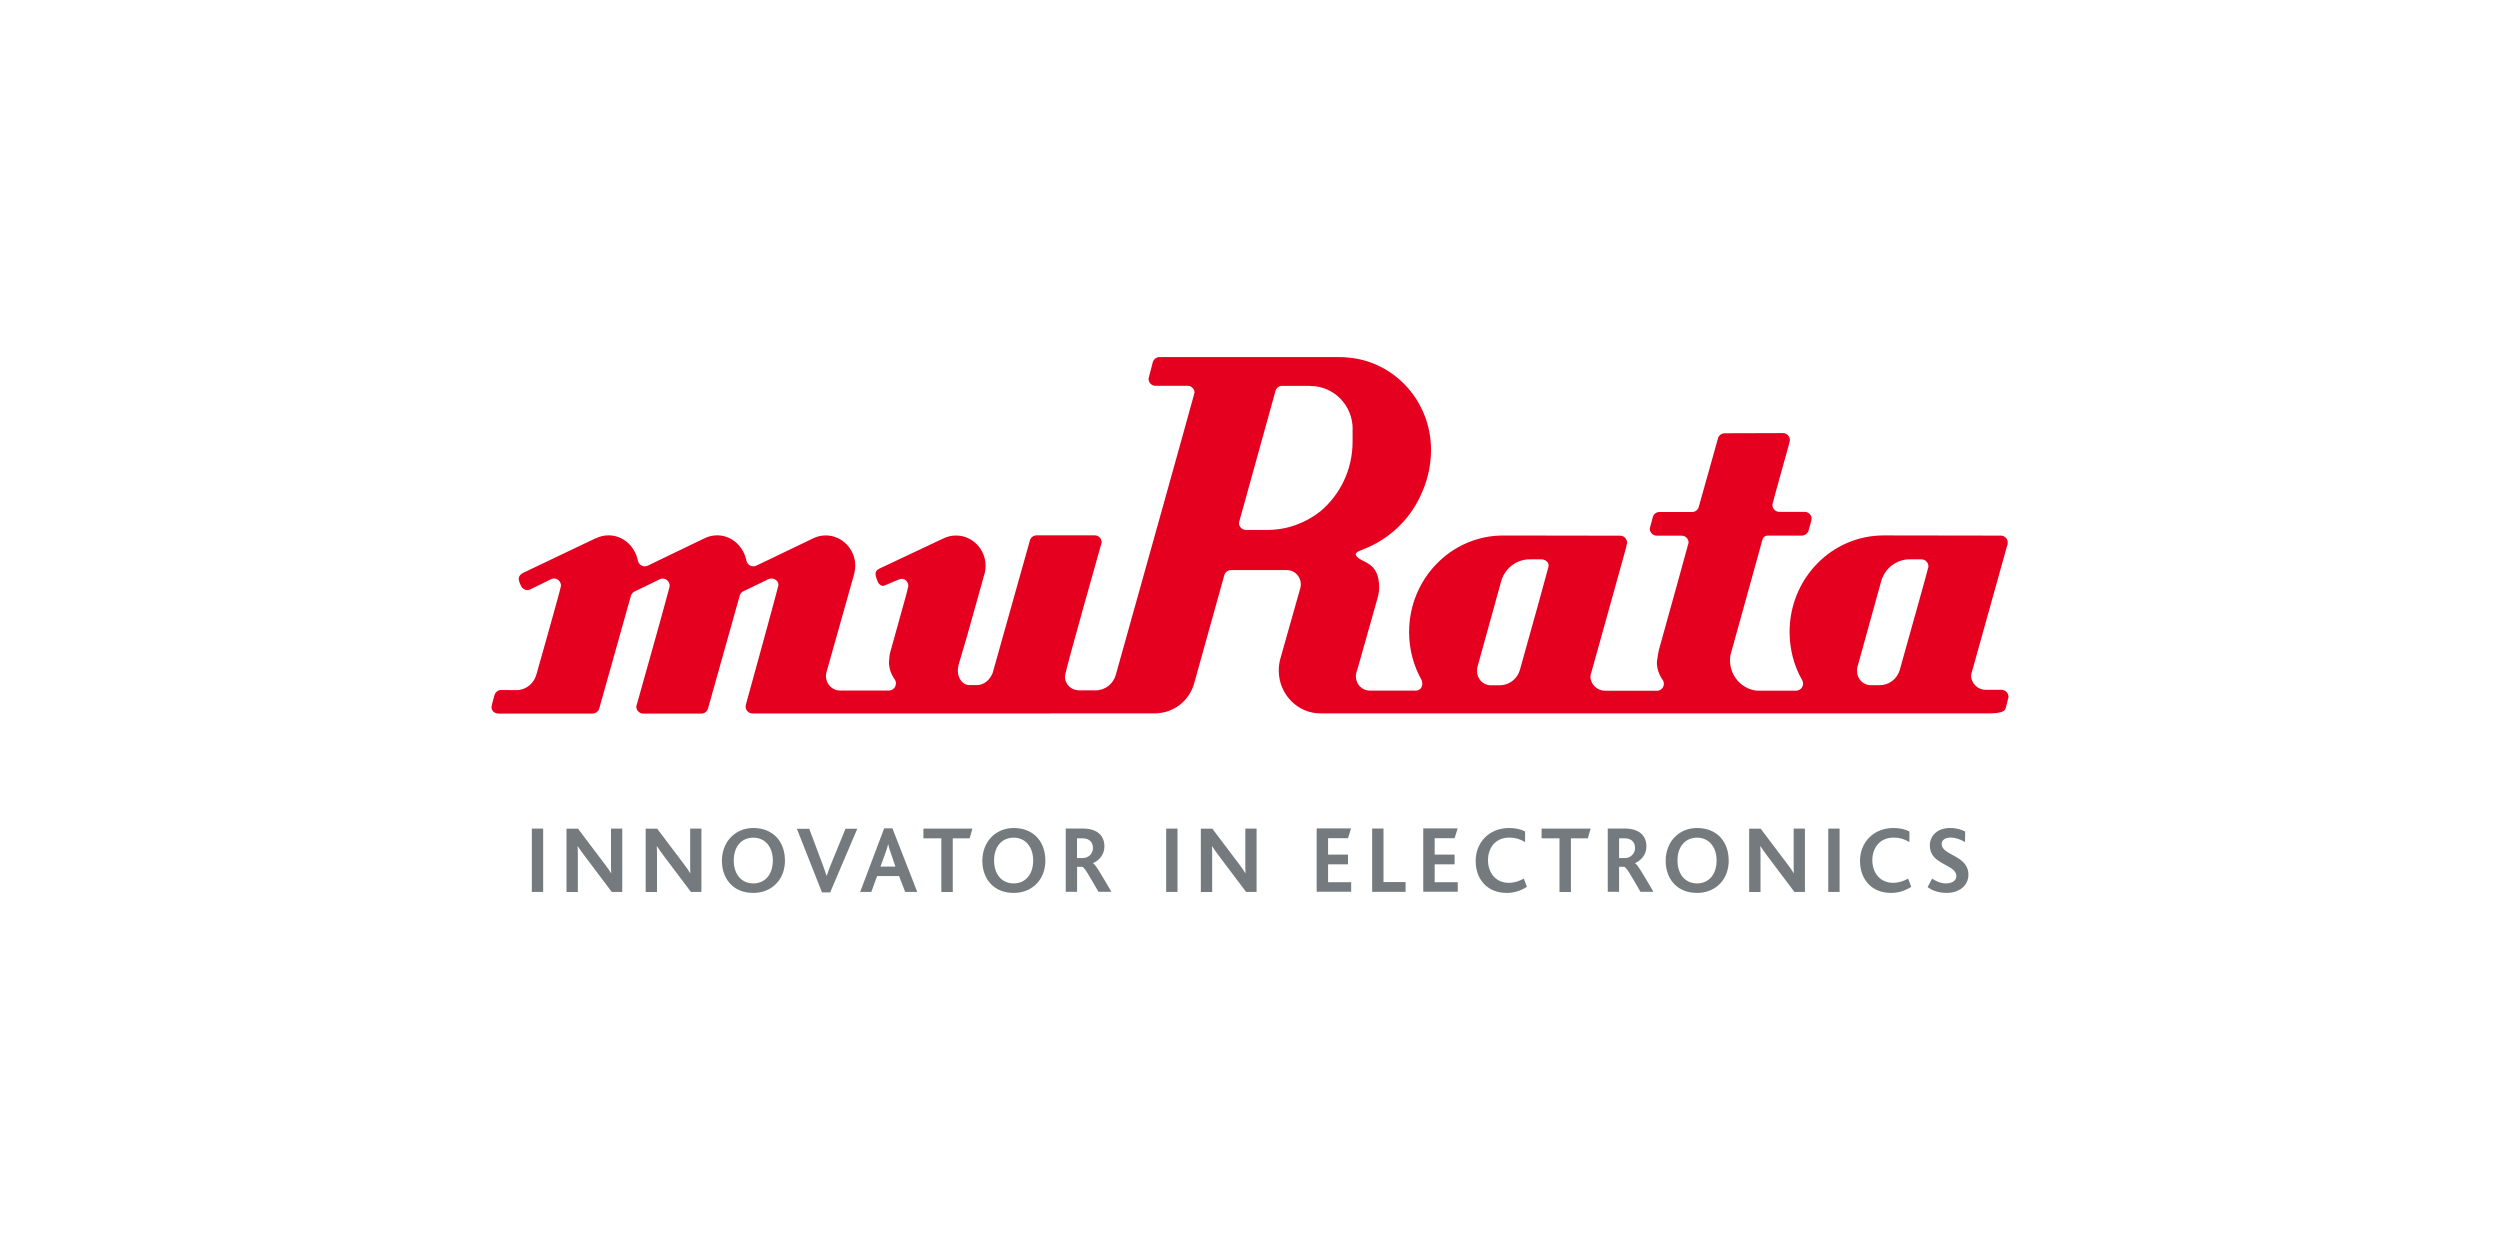
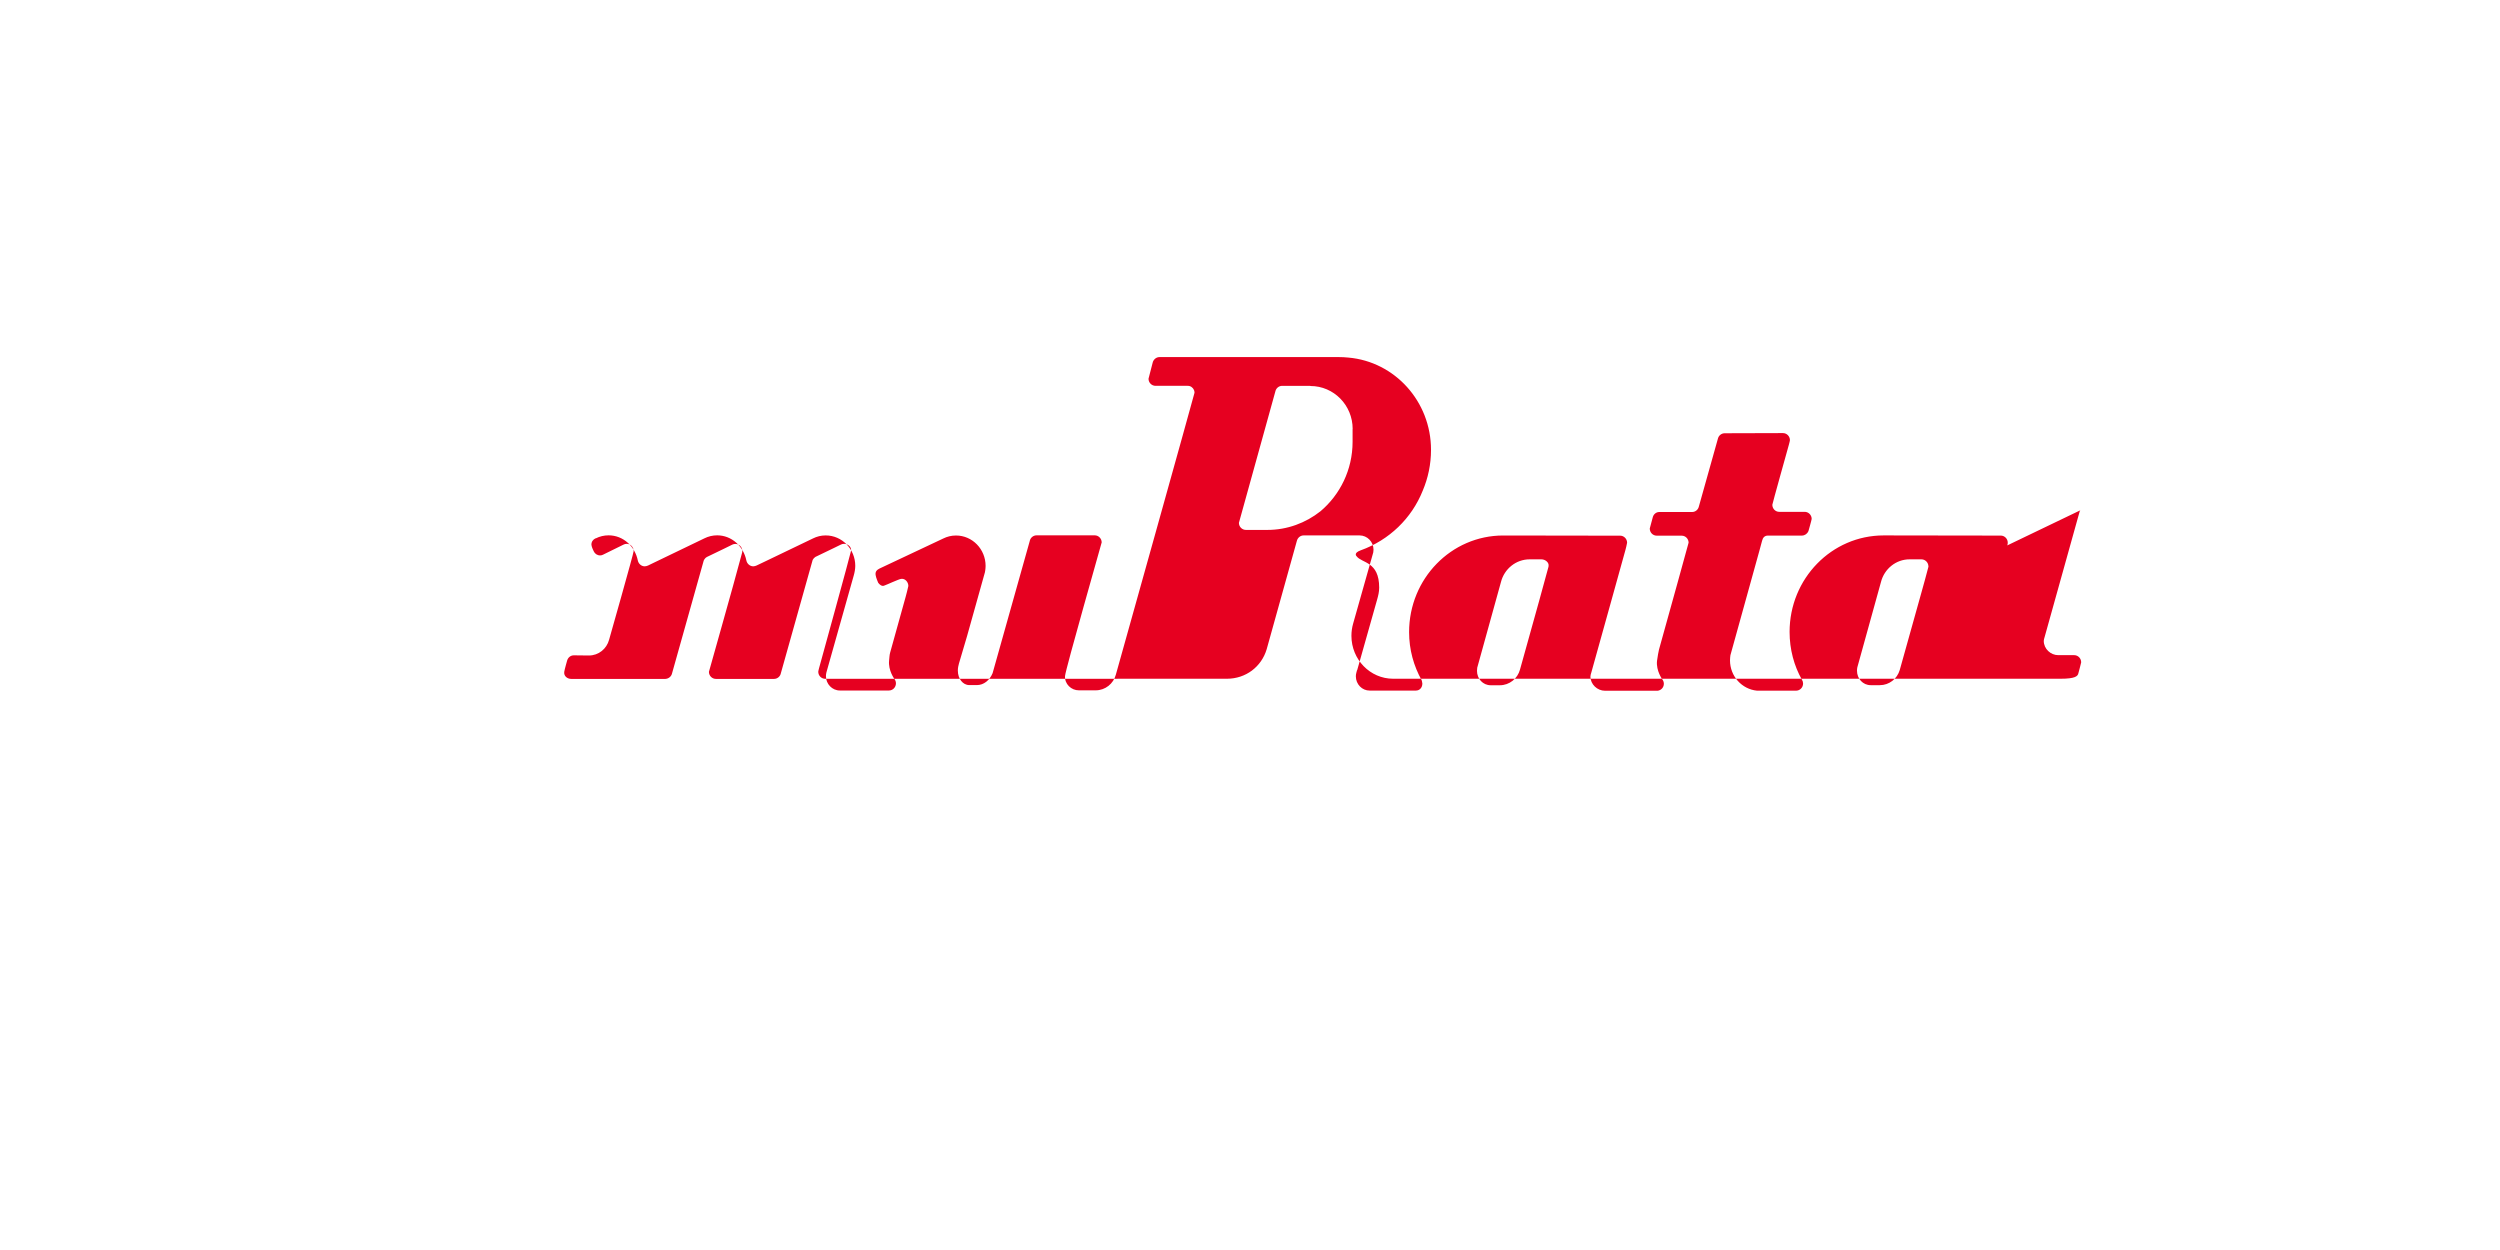
<svg xmlns="http://www.w3.org/2000/svg" id="_レイヤー_2" viewBox="0 0 300 150">
  <defs>
    <style>.cls-1{fill:rgba(255,255,255,0);}.cls-1,.cls-2,.cls-3,.cls-4{stroke-width:0px;}.cls-2{fill:#e60020;}.cls-3{fill:#747a7e;}.cls-4{fill:none;}</style>
  </defs>
  <g id="_レイヤー_2-2">
    <path class="cls-1" d="M17.2,0v150h265.59V0H17.2ZM241.01,107.15H58.99V42.85h182.02v64.3Z" />
-     <path class="cls-2" d="M231.42,67.98c0,.08-.84,3.09-.84,3.09l-2.61,9.33c-.31,1.06-1.27,1.82-2.39,1.82h-1.1c-.92,0-1.64-.77-1.64-1.73,0-.13.01-.28.04-.41l2.84-10.25c.4-1.56,1.79-2.71,3.43-2.71h1.42c.46,0,.84.38.84.85M185.83,67.97c-.07.27-1.1,4.02-1.1,4.02l-2.33,8.36c-.29,1.08-1.27,1.88-2.42,1.88h-1.1c-.92,0-1.64-.77-1.64-1.73,0-.12.01-.25.03-.38l2.85-10.29c.4-1.56,1.79-2.71,3.44-2.71h1.42c.46,0,.96.4.84.85M162.31,51.49v1.53c0,3.36-1.51,6.35-3.85,8.33-1.77,1.4-3.98,2.24-6.38,2.24h0s-.78,0-.78,0h-1.79c-.46,0-.84-.38-.84-.85l4.37-15.76c.08-.39.42-.68.82-.68h3.38v.02h.01c2.8,0,5.07,2.3,5.07,5.16M240.87,65.45c.05-.1.06-.22.06-.33,0-.47-.38-.85-.84-.85h-.7l-13.35-.02c-6.24,0-11.29,5.18-11.29,11.58,0,2.08.53,4.07,1.49,5.75.08.12.13.29.13.44,0,.48-.38.86-.84.86h-4.69c-1.81-.17-3.24-1.73-3.24-3.64,0-.23.03-.47.05-.62,1.18-4.28,3.47-12.51,3.47-12.51l.33-1.22c.09-.38.31-.62.7-.62h4.09c.35-.01.64-.23.77-.53,0,0,.39-1.37.39-1.47,0-.47-.38-.85-.84-.85h-3.04c-.46.01-.84-.37-.84-.85,0-.11,1.88-6.83,1.88-6.83,0,0,.23-.8.23-.92,0-.47-.38-.85-.84-.85l-6.99.02c-.36,0-.68.24-.79.57h0l-2.31,8.23c-.09.38-.42.65-.81.65h-3.91c-.38-.01-.7.25-.8.6,0,0-.37,1.34-.37,1.38,0,.48.37.86.84.86h2.99c.46,0,.83.38.83.84,0,.05-2.27,8.22-3.55,12.82-.06.28-.16.74-.24,1.36-.13,1.22.66,2.26.66,2.26.1.13.16.31.16.49,0,.44-.32.78-.74.84h-6.32c-.93,0-1.75-.77-1.75-1.71,0-.15.05-.28.09-.42l2.25-8.07,1.86-6.69s.2-.76.2-.87c0-.47-.38-.85-.83-.85h-1.19l-12.85-.02c-6.24,0-11.29,5.19-11.29,11.59,0,2.1.55,4.07,1.51,5.78,0,0,.08.28.08.4,0,.48-.32.84-.78.84h-5.53c-.92.01-1.67-.76-1.67-1.71,0-.15.02-.29.06-.43l.08-.31h.02l2.39-8.46c.13-.46.25-.93.25-1.44,0-3.18-2.09-2.92-2.71-3.77,0,0-.43-.38.49-.71,3.42-1.23,6.12-3.83,7.45-7.17.63-1.49.99-3.14.99-4.89,0-5.82-4.36-10.58-9.91-11.07-.38-.04-.77-.06-1.16-.06h-3.44s-15.45,0-15.45,0h-2.62c-.41,0-.75.31-.83.7l-.49,1.9c0,.47.38.85.84.85h3.85c.35-.01.64.2.77.51.04.1.06.21.06.32,0,.05-2.38,8.59-4.75,17.07h0c-2.35,8.41-4.69,16.76-4.69,16.76-.29,1.08-1.26,1.88-2.42,1.88h-2.01c-.92.01-1.73-.76-1.67-1.71.05-.78,4.4-15.98,4.4-16.04,0-.47-.38-.85-.84-.85h-6.97c-.41,0-.76.3-.83.71l-4.45,15.83c-.35.85-1.06,1.43-1.88,1.43h-.92c-.77,0-1.37-.77-1.37-1.73,0-.15.01-.31.04-.46l.09-.39.97-3.28,2.15-7.68s.08-.39.08-.76c0-2.01-1.59-3.65-3.55-3.65-.55,0-1.07.13-1.53.36l-7.66,3.61c-.27.14-.52.33-.46.76.04.33.31.94.31.94.15.21.42.44.68.36.44-.15,1.76-.79,2.1-.83.46-.05.84.39.84.86,0,.09-.33,1.32-.33,1.32l-1.86,6.69c-.08.29-.08.6-.12.92-.13,1.22.66,2.26.66,2.26.1.13.16.31.16.49,0,.48-.38.86-.84.86h-5.89c-.92,0-1.67-.78-1.67-1.72,0-.16.02-.31.06-.46l3.28-11.63c.1-.34.18-.78.18-1.15,0-2.01-1.59-3.65-3.55-3.65-.55,0-1.06.13-1.52.36l-5.7,2.74-1.07.51c-.11.05-.27.1-.4.1-.4,0-.75-.31-.83-.71-.34-1.69-1.76-3.01-3.5-3.01-.55,0-1.07.13-1.53.36l-6.08,2.93-.68.33c-.12.05-.27.1-.4.1-.4,0-.74-.29-.83-.69-.34-1.7-1.75-3.03-3.51-3.03-.55,0-1.07.13-1.53.36h-.04s-8.72,4.16-8.72,4.16c-.29.13-.51.43-.49.78.02.28.28.78.28.78.13.29.42.49.76.49.13,0,.25-.03.36-.09l2.46-1.21c.11-.06.24-.09.37-.09.46,0,.83.39.84.86,0,.28-2.95,10.65-2.95,10.65-.29,1.09-1.26,1.89-2.42,1.89l-1.81-.02c-.38,0-.69.25-.8.61,0,0-.31,1.08-.35,1.36-.08.53.38.86.84.86h11.28c.36-.01.68-.25.79-.58h0l3.77-13.42c.04-.26.21-.51.43-.63l1.99-.96,1.08-.53c.11-.05.23-.08.35-.08.46,0,.84.39.84.85,0,.08-.01.14-.03.21-1.1,4.16-3.98,14.24-3.98,14.29,0,.47.38.85.84.85h6.97c.41,0,.76-.3.83-.71l3.81-13.57c.08-.15.2-.28.33-.36l2.22-1.07.86-.42c.1-.05.23-.08.36-.08.46,0,.92.39.83.85-.09.5-3.7,13.58-3.7,13.58,0,0-.23.8-.23.92,0,.47.38.85.84.85h4.22s43.98-.01,43.98-.01c2.26,0,4.14-1.43,4.77-3.54l3.63-13.03c.1-.36.42-.63.81-.63h6.71c.92,0,1.67.77,1.67,1.71,0,.12-.01.21-.03.33l-2.42,8.56c-.13.46-.2.94-.2,1.45,0,2.84,2.24,5.15,5.01,5.15h4.07-1.33,77.34c1.74,0,2.08-.29,2.15-.68,0,0,.33-1.23.33-1.29,0-.48-.38-.86-.84-.86h-1.9c-.92.01-1.75-.76-1.75-1.71,0-.15.05-.27.09-.42l2.71-9.71,1.35-4.84.21-.74.02.04Z" />
-     <path class="cls-3" d="M236.21,104.97c0-2.37-3.21-2.29-3.21-3.69,0-.51.47-.77,1.07-.77s1.16.21,1.73.53l.02-1.25c-.4-.23-1.03-.43-1.82-.43-1.55,0-2.42.96-2.42,2.09,0,.59.19,1.03.48,1.36.9,1.04,2.7,1.23,2.7,2.32,0,.63-.65.88-1.22.88-.7,0-1.27-.29-1.68-.58l-.55,1.03c.5.35,1.23.69,2.29.69,1.46,0,2.61-.84,2.61-2.18M229.35,106.43l-.37-1c-.56.31-1.15.51-1.82.51-1.53,0-2.48-1.19-2.48-2.72,0-1.43.85-2.71,2.57-2.71.66,0,1.26.16,1.88.54v-1.27c-.43-.25-1.13-.42-1.91-.42-2.44,0-4.02,1.77-4.02,3.95s1.37,3.84,3.73,3.84c.8,0,1.59-.21,2.41-.72M220.75,99.43h-1.36v7.6h1.36v-7.6ZM216.59,107.03v-7.6h-1.35v4.24c0,.33,0,.77.02,1.11h-.02c-.18-.31-.38-.6-.73-1.06l-3.23-4.28h-1.38v7.6h1.36v-4.48c0-.36-.01-.76-.03-1.02h.02c.2.32.42.61.73,1.04l3.35,4.45h1.26ZM205.99,103.26c0,1.72-.97,2.75-2.34,2.75s-2.35-1.03-2.35-2.75.97-2.74,2.35-2.74,2.34,1.07,2.34,2.74M207.44,103.24c0-1.06-.32-2.01-.93-2.7-.66-.75-1.66-1.18-2.84-1.18-1.13,0-2.06.42-2.72,1.11-.69.72-1.07,1.71-1.07,2.84,0,1.19.42,2.22,1.17,2.91.65.61,1.54.93,2.62.93s2.05-.4,2.72-1.1c.69-.69,1.06-1.7,1.06-2.82M196.21,101.74c0,.69-.53,1.23-1.23,1.23h-.69v-2.37h.68c.84,0,1.23.51,1.23,1.13M198.42,107.03c-1.14-1.94-1.88-3.25-2.22-3.45h0c.7-.31,1.37-.99,1.37-2.01,0-1.17-.72-2.15-2.64-2.15h-2v7.6h1.36v-3h.63c.28.09.8,1.04,1.94,3h1.55ZM190.86,99.43h-5.87v1.17h2.15v6.44h1.37v-6.44h2.03l.33-1.17h0ZM183.23,106.43l-.37-1c-.56.31-1.15.51-1.82.51-1.53,0-2.48-1.19-2.48-2.72,0-1.43.85-2.71,2.57-2.71.66,0,1.26.16,1.88.54v-1.27c-.43-.25-1.13-.42-1.91-.42-2.44,0-4.02,1.77-4.02,3.95s1.37,3.84,3.73,3.84c.8,0,1.59-.21,2.41-.72M174.93,107.03v-1.17h-2.77v-2.14h2.39v-1.17h-2.39v-1.97h2.39l.37-1.17h-4.13v7.6h4.13ZM168.67,107.03v-1.18h-2.65v-6.43h-1.36v7.6h4.02ZM162.14,107.03v-1.17h-2.77v-2.14h2.39v-1.17h-2.39v-1.97h2.39l.37-1.17h-4.13v7.6h4.13ZM150.79,107.03v-7.6h-1.35v4.24c0,.33,0,.77.02,1.11h-.02c-.18-.31-.38-.6-.73-1.06l-3.23-4.28h-1.38v7.6h1.36v-4.48c0-.36-.01-.76-.03-1.02h.02c.2.32.42.61.73,1.04l3.35,4.45h1.26ZM141.3,99.43h-1.36v7.6h1.36v-7.6ZM131.16,101.74c0,.69-.53,1.23-1.23,1.23h-.69v-2.37h.68c.84,0,1.23.51,1.23,1.13M133.38,107.03c-1.14-1.94-1.88-3.25-2.22-3.45h0c.7-.31,1.37-.99,1.37-2.01,0-1.17-.72-2.15-2.64-2.15h-2v7.6h1.36v-3h.63c.28.09.8,1.04,1.94,3h1.55ZM123.98,103.26c0,1.72-.97,2.75-2.34,2.75s-2.35-1.03-2.35-2.75.97-2.74,2.35-2.74,2.34,1.07,2.34,2.74M125.44,103.24c0-1.06-.32-2.01-.93-2.7-.66-.75-1.66-1.18-2.84-1.18-1.13,0-2.06.42-2.72,1.11-.69.72-1.07,1.71-1.07,2.84,0,1.19.42,2.22,1.17,2.91.65.61,1.54.93,2.62.93s2.05-.4,2.72-1.1c.69-.69,1.06-1.7,1.06-2.82M116.68,99.43h-5.87v1.17h2.15v6.44h1.37v-6.44h2.03l.33-1.17h0ZM107.46,103.99h-1.8l.64-1.77c.12-.36.23-.66.27-.92h.01c.06.25.14.57.28.95l.59,1.74h0ZM110.07,107.03l-2.98-7.63h-.99l-2.88,7.63h1.34l.69-1.9h2.64l.73,1.9h1.45ZM102.86,99.45h-1.4l-1.77,4.33c-.2.48-.35.91-.48,1.32h-.02c-.13-.42-.31-.89-.47-1.35l-1.61-4.29h-1.48l3.01,7.63h.98l3.25-7.63h0ZM92.74,103.26c0,1.72-.97,2.75-2.34,2.75s-2.35-1.03-2.35-2.75.97-2.74,2.35-2.74,2.34,1.07,2.34,2.74M94.19,103.24c0-1.06-.32-2.01-.93-2.7-.66-.75-1.66-1.18-2.84-1.18-1.13,0-2.06.42-2.72,1.11-.69.72-1.07,1.71-1.07,2.84,0,1.19.42,2.22,1.17,2.91.65.61,1.54.93,2.62.93s2.05-.4,2.72-1.1c.69-.69,1.06-1.7,1.06-2.82M84.17,107.03v-7.6h-1.35v4.24c0,.33,0,.77.02,1.11h-.02c-.18-.31-.38-.6-.73-1.06l-3.23-4.28h-1.38v7.6h1.36v-4.48c0-.36-.01-.76-.03-1.02h.02c.2.32.42.61.73,1.04l3.35,4.45h1.26ZM74.67,107.03v-7.6h-1.35v4.24c0,.33,0,.77.02,1.11h-.02c-.18-.31-.38-.6-.73-1.06l-3.23-4.28h-1.38v7.6h1.36v-4.48c0-.36-.01-.76-.03-1.02h.02c.2.32.42.61.73,1.04l3.35,4.45h1.26ZM65.18,99.43h-1.36v7.6h1.36v-7.6Z" />
+     <path class="cls-2" d="M231.42,67.98c0,.08-.84,3.09-.84,3.09l-2.61,9.33c-.31,1.06-1.27,1.82-2.39,1.82h-1.1c-.92,0-1.64-.77-1.64-1.73,0-.13.01-.28.04-.41l2.84-10.25c.4-1.56,1.79-2.71,3.43-2.71h1.42c.46,0,.84.38.84.85M185.83,67.97c-.07.27-1.1,4.02-1.1,4.02l-2.33,8.36c-.29,1.08-1.27,1.88-2.42,1.88h-1.1c-.92,0-1.64-.77-1.64-1.73,0-.12.01-.25.03-.38l2.85-10.29c.4-1.56,1.79-2.71,3.44-2.71h1.42c.46,0,.96.4.84.85M162.31,51.49v1.53c0,3.36-1.51,6.35-3.85,8.33-1.77,1.4-3.98,2.24-6.38,2.24h0s-.78,0-.78,0h-1.79c-.46,0-.84-.38-.84-.85l4.37-15.76c.08-.39.42-.68.82-.68h3.38v.02h.01c2.8,0,5.07,2.3,5.07,5.16M240.87,65.45c.05-.1.06-.22.06-.33,0-.47-.38-.85-.84-.85h-.7l-13.35-.02c-6.24,0-11.29,5.18-11.29,11.58,0,2.08.53,4.07,1.49,5.75.08.12.13.29.13.44,0,.48-.38.86-.84.86h-4.69c-1.81-.17-3.24-1.73-3.24-3.64,0-.23.03-.47.05-.62,1.18-4.28,3.47-12.51,3.47-12.51l.33-1.22c.09-.38.31-.62.7-.62h4.09c.35-.01.64-.23.77-.53,0,0,.39-1.37.39-1.47,0-.47-.38-.85-.84-.85h-3.04c-.46.01-.84-.37-.84-.85,0-.11,1.88-6.83,1.88-6.83,0,0,.23-.8.23-.92,0-.47-.38-.85-.84-.85l-6.99.02c-.36,0-.68.24-.79.57h0l-2.31,8.23c-.09.38-.42.65-.81.65h-3.91c-.38-.01-.7.25-.8.6,0,0-.37,1.34-.37,1.38,0,.48.37.86.84.86h2.99c.46,0,.83.38.83.84,0,.05-2.27,8.22-3.55,12.82-.06.28-.16.74-.24,1.36-.13,1.22.66,2.26.66,2.26.1.13.16.31.16.49,0,.44-.32.78-.74.84h-6.32c-.93,0-1.75-.77-1.75-1.71,0-.15.05-.28.09-.42l2.25-8.07,1.86-6.69s.2-.76.2-.87c0-.47-.38-.85-.83-.85h-1.19l-12.85-.02c-6.24,0-11.29,5.19-11.29,11.59,0,2.1.55,4.07,1.51,5.78,0,0,.08.28.08.4,0,.48-.32.84-.78.84h-5.53c-.92.01-1.67-.76-1.67-1.71,0-.15.02-.29.06-.43l.08-.31h.02l2.39-8.46c.13-.46.25-.93.25-1.44,0-3.18-2.09-2.92-2.71-3.77,0,0-.43-.38.49-.71,3.42-1.23,6.12-3.83,7.45-7.17.63-1.49.99-3.14.99-4.89,0-5.82-4.36-10.58-9.91-11.07-.38-.04-.77-.06-1.16-.06h-3.44s-15.45,0-15.45,0h-2.62c-.41,0-.75.31-.83.7l-.49,1.9c0,.47.38.85.84.85h3.85c.35-.01.64.2.77.51.04.1.06.21.06.32,0,.05-2.38,8.59-4.75,17.07h0c-2.35,8.41-4.69,16.76-4.69,16.76-.29,1.08-1.26,1.88-2.42,1.88h-2.01c-.92.01-1.73-.76-1.67-1.71.05-.78,4.4-15.98,4.4-16.04,0-.47-.38-.85-.84-.85h-6.97c-.41,0-.76.3-.83.71l-4.45,15.83c-.35.85-1.06,1.43-1.88,1.43h-.92c-.77,0-1.37-.77-1.37-1.73,0-.15.01-.31.04-.46l.09-.39.97-3.28,2.15-7.68s.08-.39.08-.76c0-2.01-1.59-3.65-3.55-3.65-.55,0-1.07.13-1.53.36l-7.66,3.61c-.27.14-.52.33-.46.76.04.33.31.94.31.94.15.21.42.44.68.36.44-.15,1.76-.79,2.1-.83.46-.05.84.39.84.86,0,.09-.33,1.32-.33,1.32l-1.86,6.69c-.08.29-.08.6-.12.92-.13,1.22.66,2.26.66,2.26.1.13.16.31.16.49,0,.48-.38.86-.84.86h-5.89c-.92,0-1.67-.78-1.67-1.72,0-.16.02-.31.06-.46l3.28-11.63c.1-.34.18-.78.18-1.15,0-2.01-1.59-3.65-3.55-3.65-.55,0-1.06.13-1.52.36l-5.7,2.74-1.07.51c-.11.05-.27.1-.4.1-.4,0-.75-.31-.83-.71-.34-1.69-1.76-3.01-3.5-3.01-.55,0-1.07.13-1.53.36l-6.08,2.93-.68.33c-.12.05-.27.1-.4.1-.4,0-.74-.29-.83-.69-.34-1.7-1.75-3.03-3.51-3.03-.55,0-1.07.13-1.53.36h-.04c-.29.13-.51.43-.49.78.02.28.28.78.28.78.13.29.42.49.76.49.13,0,.25-.03.36-.09l2.46-1.21c.11-.06.24-.09.37-.09.46,0,.83.39.84.86,0,.28-2.95,10.65-2.95,10.65-.29,1.09-1.26,1.89-2.42,1.89l-1.81-.02c-.38,0-.69.25-.8.61,0,0-.31,1.08-.35,1.36-.08.53.38.86.84.86h11.28c.36-.01.68-.25.79-.58h0l3.77-13.42c.04-.26.21-.51.43-.63l1.99-.96,1.08-.53c.11-.05.23-.08.35-.08.46,0,.84.39.84.85,0,.08-.01.14-.03.21-1.1,4.16-3.98,14.24-3.98,14.29,0,.47.38.85.84.85h6.97c.41,0,.76-.3.83-.71l3.81-13.57c.08-.15.2-.28.33-.36l2.22-1.07.86-.42c.1-.05.23-.08.36-.08.46,0,.92.39.83.85-.09.5-3.7,13.58-3.7,13.58,0,0-.23.8-.23.92,0,.47.38.85.84.85h4.22s43.98-.01,43.98-.01c2.26,0,4.14-1.43,4.77-3.54l3.63-13.03c.1-.36.42-.63.81-.63h6.71c.92,0,1.67.77,1.67,1.71,0,.12-.01.21-.03.33l-2.42,8.56c-.13.46-.2.94-.2,1.45,0,2.84,2.24,5.15,5.01,5.15h4.07-1.33,77.34c1.74,0,2.08-.29,2.15-.68,0,0,.33-1.23.33-1.29,0-.48-.38-.86-.84-.86h-1.9c-.92.01-1.75-.76-1.75-1.71,0-.15.05-.27.09-.42l2.71-9.71,1.35-4.84.21-.74.02.04Z" />
    <rect class="cls-4" width="300" height="150" />
  </g>
</svg>